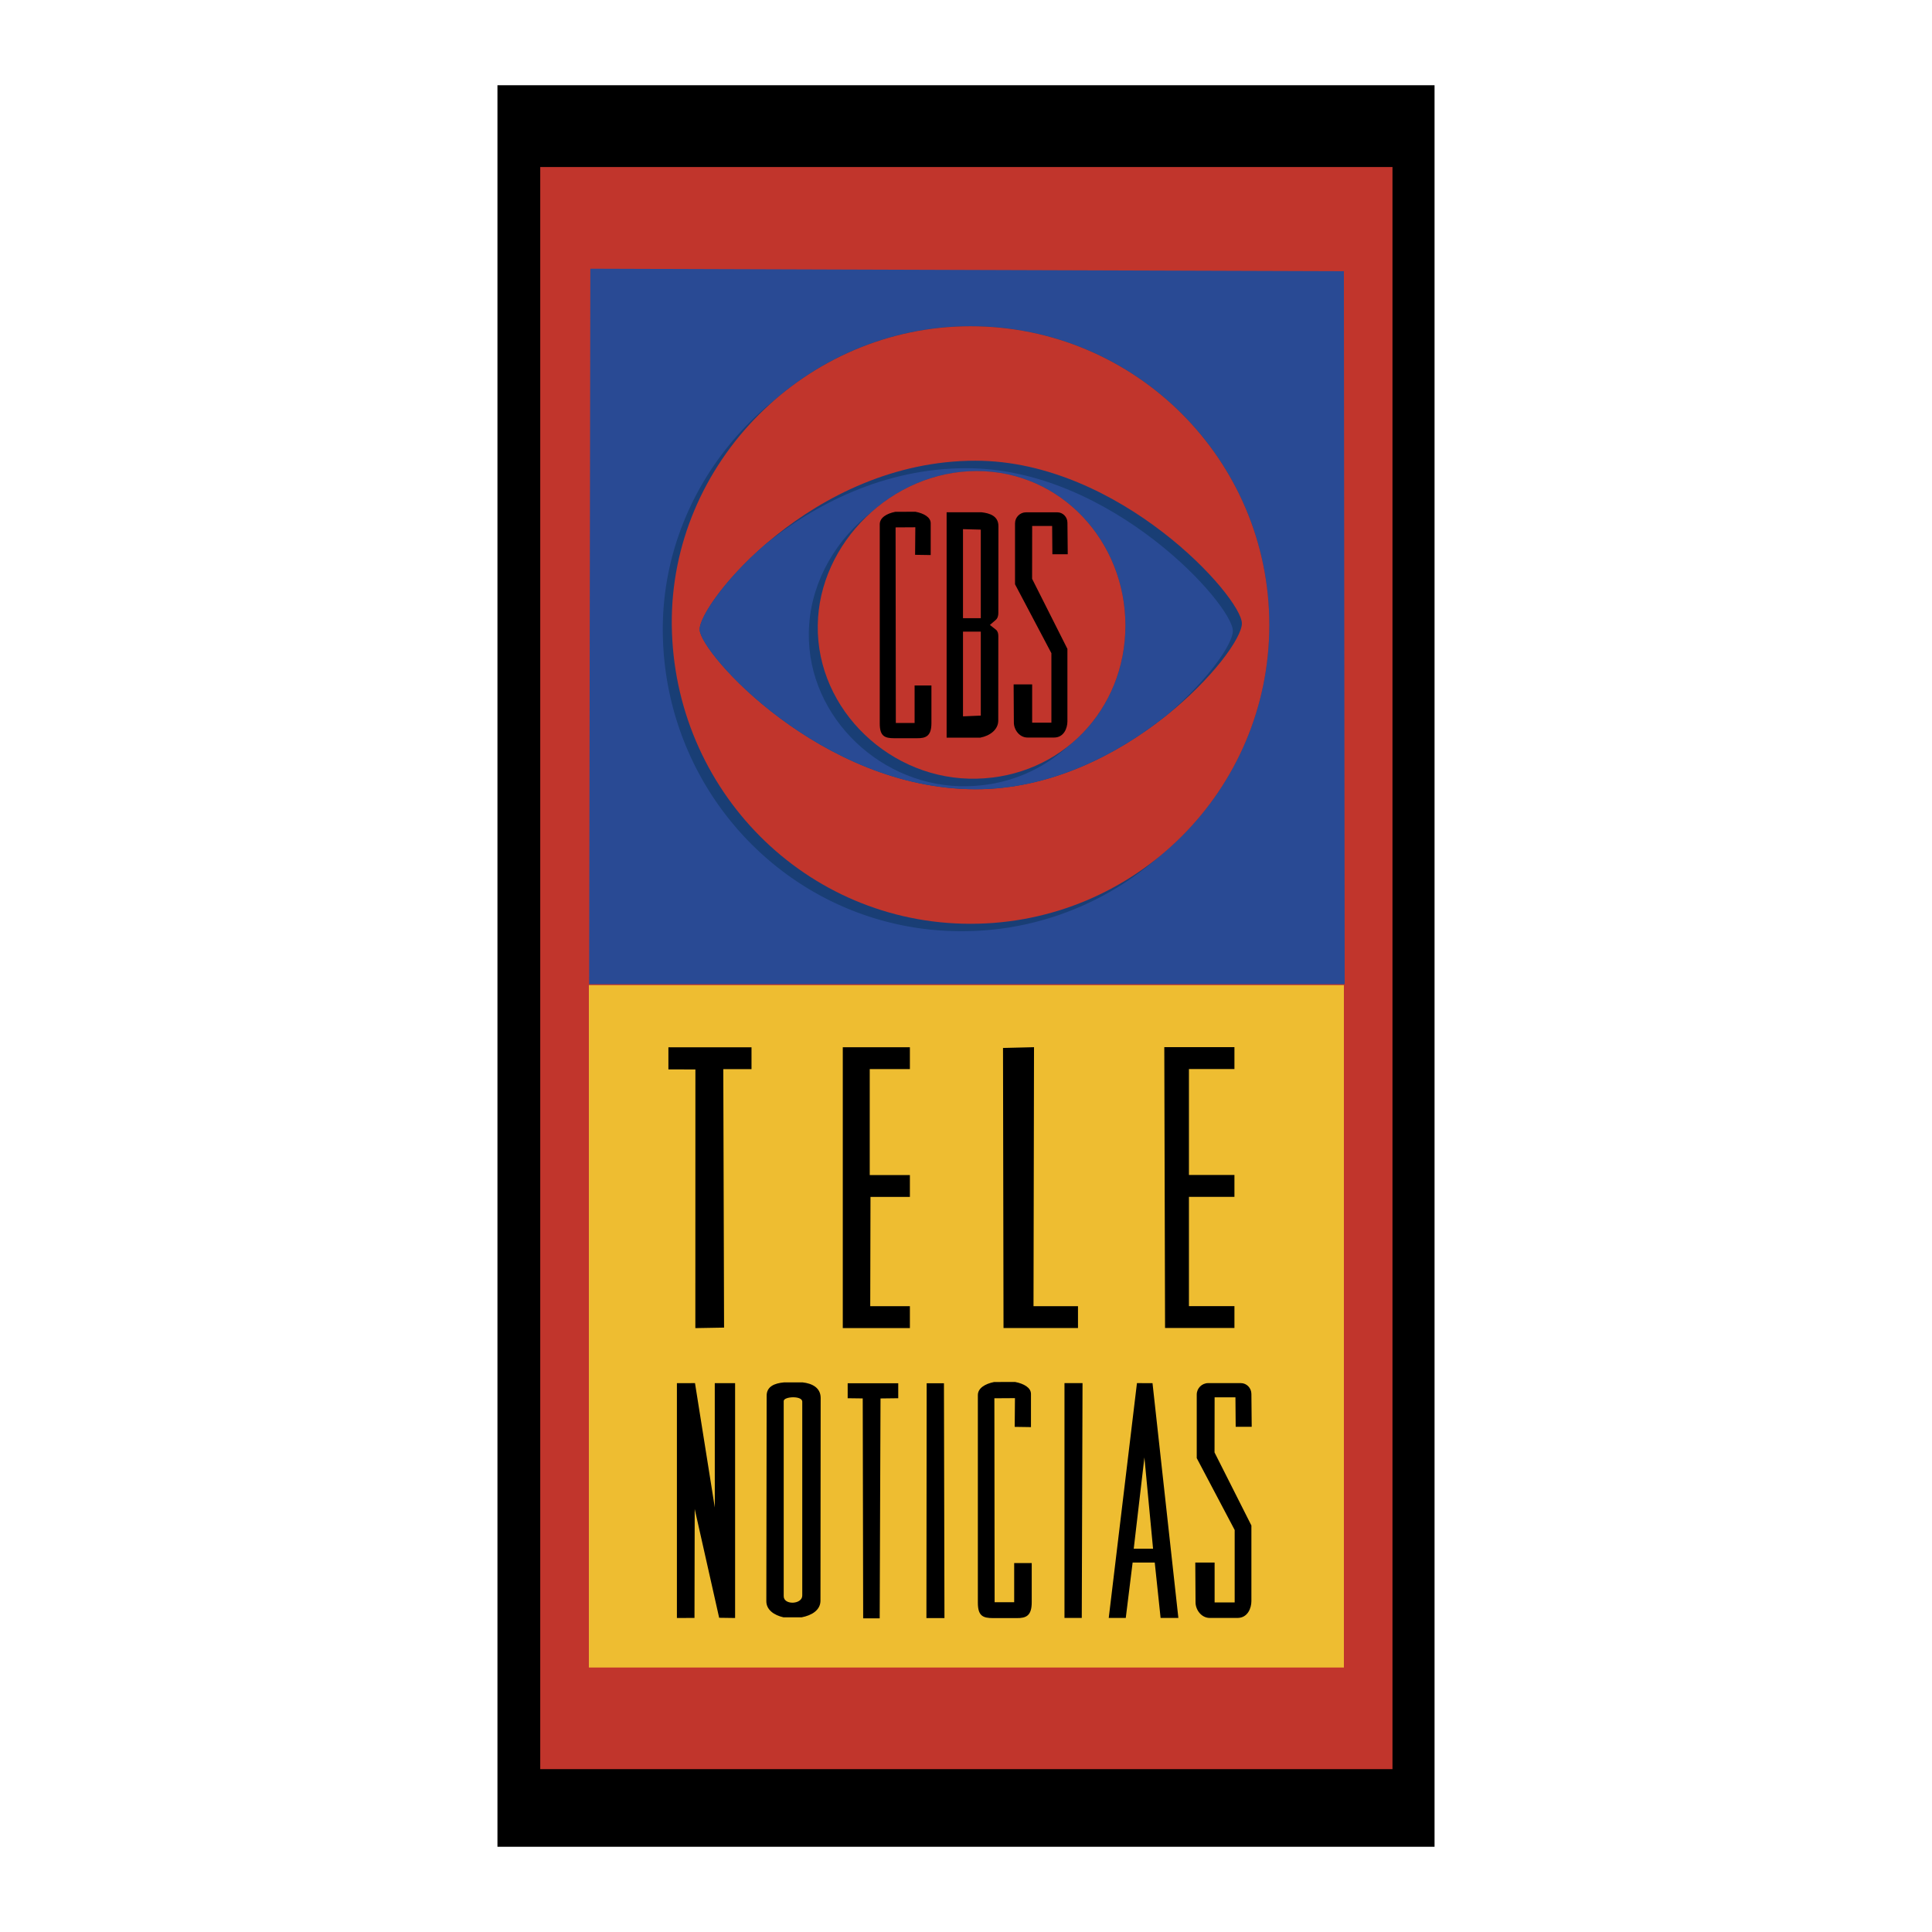
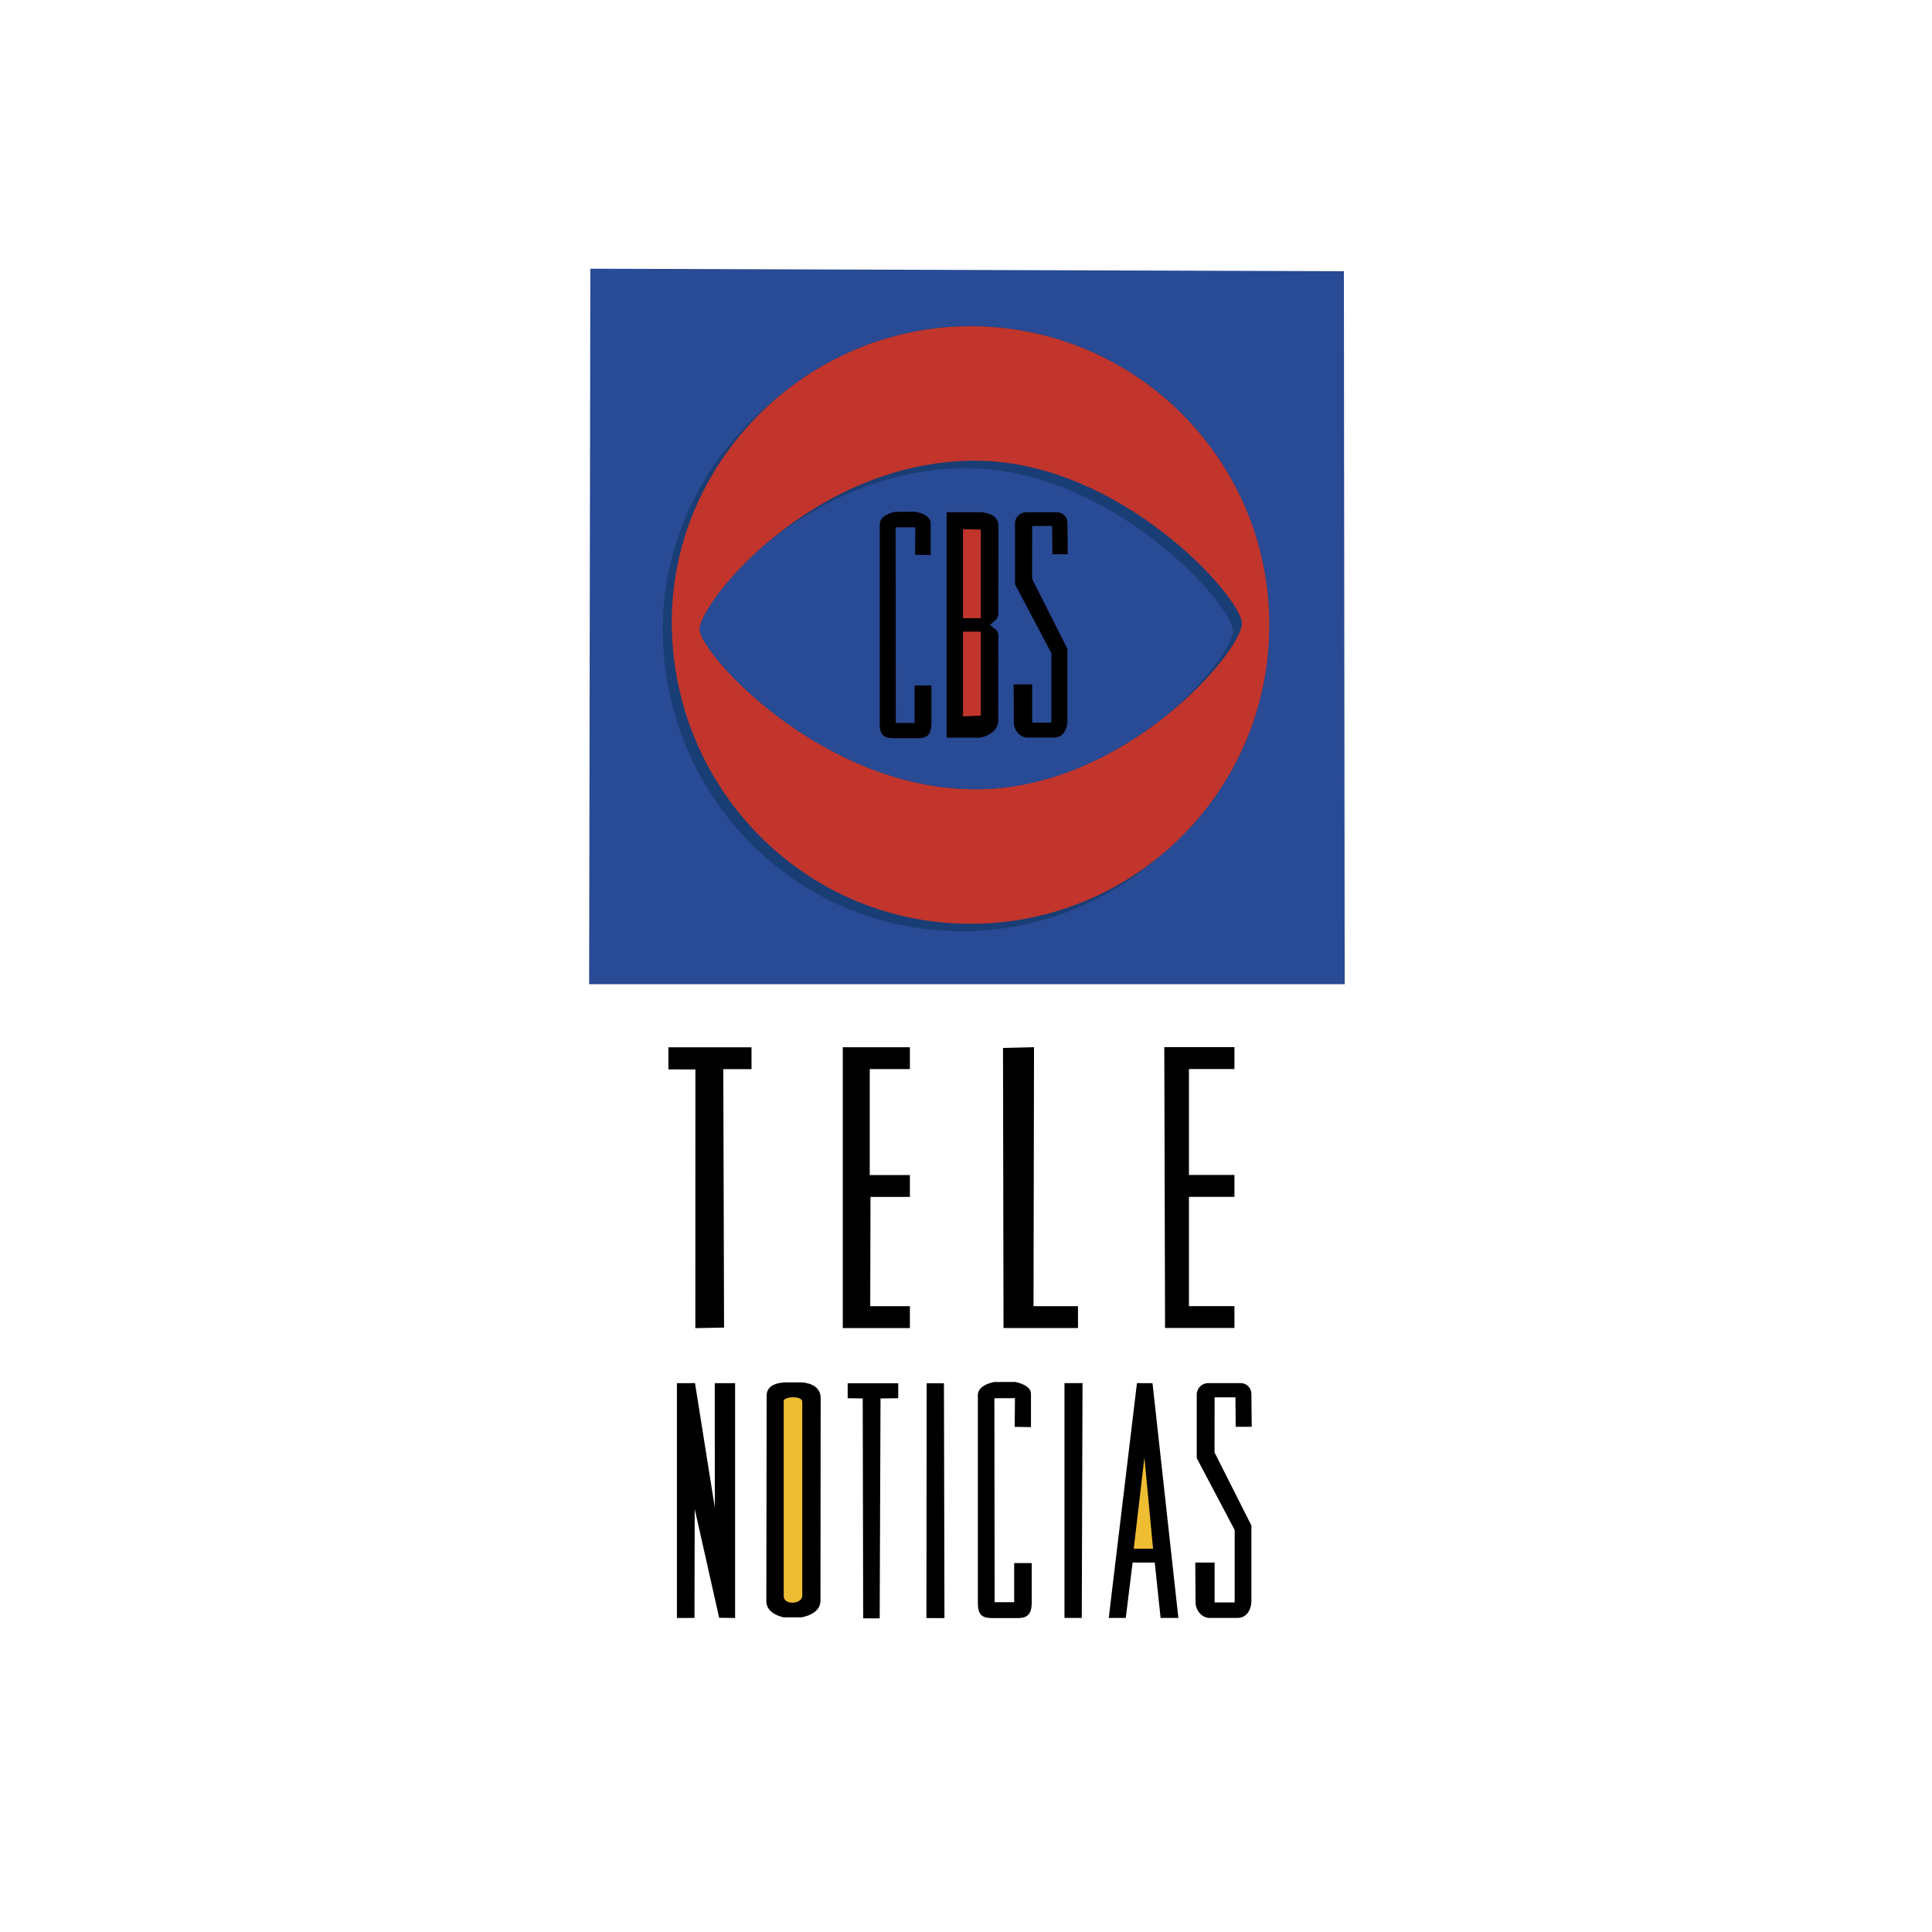
<svg xmlns="http://www.w3.org/2000/svg" width="2500" height="2500" viewBox="0 0 192.756 192.756">
  <g fill-rule="evenodd" clip-rule="evenodd">
    <path fill="#fff" d="M0 0h192.756v192.756H0V0z" />
-     <path d="M49.631 8.504v175.748h93.494V8.504H49.631z" />
-     <path fill="#c1352c" d="M53.9 16.666h85.028v159.84H53.9V16.666z" />
    <path fill="#294a94" d="M58.778 98.192h75.382l-.08-71.131-75.182-.252-.12 71.383z" />
-     <path fill="#eebd31" d="M58.752 98.289v68.08h75.328v-68.08H58.752z" />
    <path d="M115.975 85.192l-.896.752a29.674 29.674 0 0 1-19.143 6.964c-16.457 0-29.628-13.351-29.808-29.809-.101-9.03 4.078-17.271 10.652-22.789l.899-.753c5.195-4.359 11.889-7.019 19.153-7.019 16.456 0 29.807 13.352 29.807 29.81 0 9.171-4.147 17.376-10.664 22.844z" fill="#193e75" />
    <path d="M96.833 32.548c-16.456 0-29.986 13.644-29.808 29.809.18 16.458 13.352 29.809 29.808 29.809s29.807-13.351 29.807-29.809c.001-16.458-13.351-29.809-29.807-29.809z" fill="#c1352c" />
    <path d="M97.318 78.744c-15.376-.023-27.443-13.576-27.511-15.917-.091-2.568 11.212-16.862 27.511-16.862 14.408 0 26.586 13.62 26.586 16.237 0 2.83-11.752 16.564-26.586 16.542z" fill="#193e75" />
    <path d="M76.331 54.328c-4.184 3.624-6.572 7.309-6.53 8.496.068 2.341 12.134 15.894 27.511 15.917 7.65.012 14.482-3.638 19.305-7.562 3.99-3.453 6.385-6.951 6.385-8.229 0-2.617-12.178-16.238-26.586-16.238-8.252 0-15.225 3.664-20.085 7.616z" fill="#294a94" />
-     <path d="M106.904 74.18l-.898.753c-2.537 2.128-5.809 3.425-9.458 3.507-8.503.215-15.974-6.815-15.852-15.288.054-4.539 2.297-8.758 5.72-11.628l.896-.753c2.781-2.334 6.34-3.776 10.133-3.776 8.457 0 14.84 7.056 14.84 15.407 0 4.778-2.058 8.99-5.381 11.778z" fill="#193e75" />
-     <path d="M97.441 46.995c-8.456 0-15.756 7.175-15.852 15.407-.122 8.472 7.349 15.502 15.852 15.287 8.434-.192 14.842-6.864 14.842-15.287 0-8.351-6.385-15.407-14.842-15.407z" fill="#c1352c" />
    <path d="M69.375 132.506l.005-25.806-2.693-.007v-2.205h8.291v2.18h-2.815l.077 25.787-2.865.051zM100.121 132.497l-.051-27.942 3.094-.076-.051 25.837h4.438v2.181h-7.43zM116.238 132.492l-.076-28.017h6.998v2.181h-4.539v10.573h4.539v2.18h-4.539v10.903h4.539v2.18h-6.922zM117.566 161.422h-1.773l-.584-5.527h-2.207l-.684 5.527h-1.699l2.815-23.429 1.552.007 2.58 23.422zM90.78 106.663h-4.006v10.573h4.006v2.181h-3.931l-.025 10.903h3.956v2.181h-6.695v-28.019h6.695v2.181zM69.289 161.42l-1.754.009V138l1.805-.006 1.976 12.41L71.313 138h2.028v23.429l-1.59-.023-2.44-10.853-.022 10.867zM124.852 152.199v7.543c0 .709-.375 1.68-1.389 1.68h-2.764c-.842 0-1.436-.821-1.42-1.597l-.025-3.931h1.928v3.981h2.002v-7.227l-3.785-7.17v-6.339c0-.634.514-1.147 1.148-1.147h3.246c.594 0 1.059.495 1.059 1.084l.031 3.277h-1.598l-.025-2.941h-2.078l-.008 5.496 3.678 7.291zM81.858 159.715c-.009.928-.866 1.453-1.881 1.646l-1.805.001c-.958-.216-1.724-.759-1.715-1.622l.032-20.455c-.023-.962.804-1.28 1.718-1.362h1.885c.902.101 1.785.509 1.785 1.552l-.019 20.24zM102.936 155.949v3.905c0 1.352-.557 1.597-1.508 1.584h-2.346c-1.014 0-1.521-.215-1.521-1.534v-20.715c0-.691.713-1.121 1.617-1.305l2.098-.006c.883.171 1.576.569 1.584 1.184v3.321l-1.623-.025.025-2.865-2.053.013.025 20.349h1.951v-3.905h1.751v-.001zM106.496 64.739v7.235c0 .68-.357 1.611-1.33 1.611h-2.652c-.805 0-1.375-.788-1.361-1.532l-.023-3.77h1.848v3.818h1.92V65.17l-3.629-6.876v-6.08c0-.608.494-1.101 1.102-1.101h3.111c.57 0 1.016.475 1.016 1.04l.031 3.144h-1.533l-.023-2.821h-1.994l-.006 5.271 3.523 6.992zM92.929 68.388v3.745c0 1.297-.535 1.532-1.447 1.52h-2.25c-.973 0-1.459-.206-1.459-1.471V52.313c0-.663.684-1.076 1.55-1.25l2.013-.006c.846.164 1.511.546 1.52 1.135v3.186l-1.557-.024.024-2.748-1.97.012.024 19.516h1.873v-3.745h1.679v-.001zM99.596 71.906c-.01.889-.818 1.502-1.793 1.688h-3.359V51.107h3.466c.865.097 1.703.386 1.703 1.387l-.008 8.661c0 .257-.061.525-.262.698l-.58.499.598.469c.186.147.242.389.242.62l-.007 8.465zM87.767 161.461h-1.648l-.044-21.94-1.502-.019v-1.495h5.045v1.495l-1.768.022-.083 21.937z" />
    <path fill="#eebd31" d="M114.178 145.412l-1.065 9.103h1.928l-.863-9.103zM78.191 159.255c0 .912 1.864.831 1.851-.076v-19.347c-.025-.608-1.851-.508-1.851-.051v19.474z" />
    <path d="M106.203 161.422v-23.429h1.801l-.076 23.429h-1.725zM92.429 161.436l.025-23.429h1.724l.051 23.429h-1.8z" />
    <path fill="#c1352c" d="M96.078 61.679h1.776v-8.838l-1.776-.048v8.886zM97.854 63.017h-1.776v8.453l1.776-.074v-8.379z" />
  </g>
</svg>